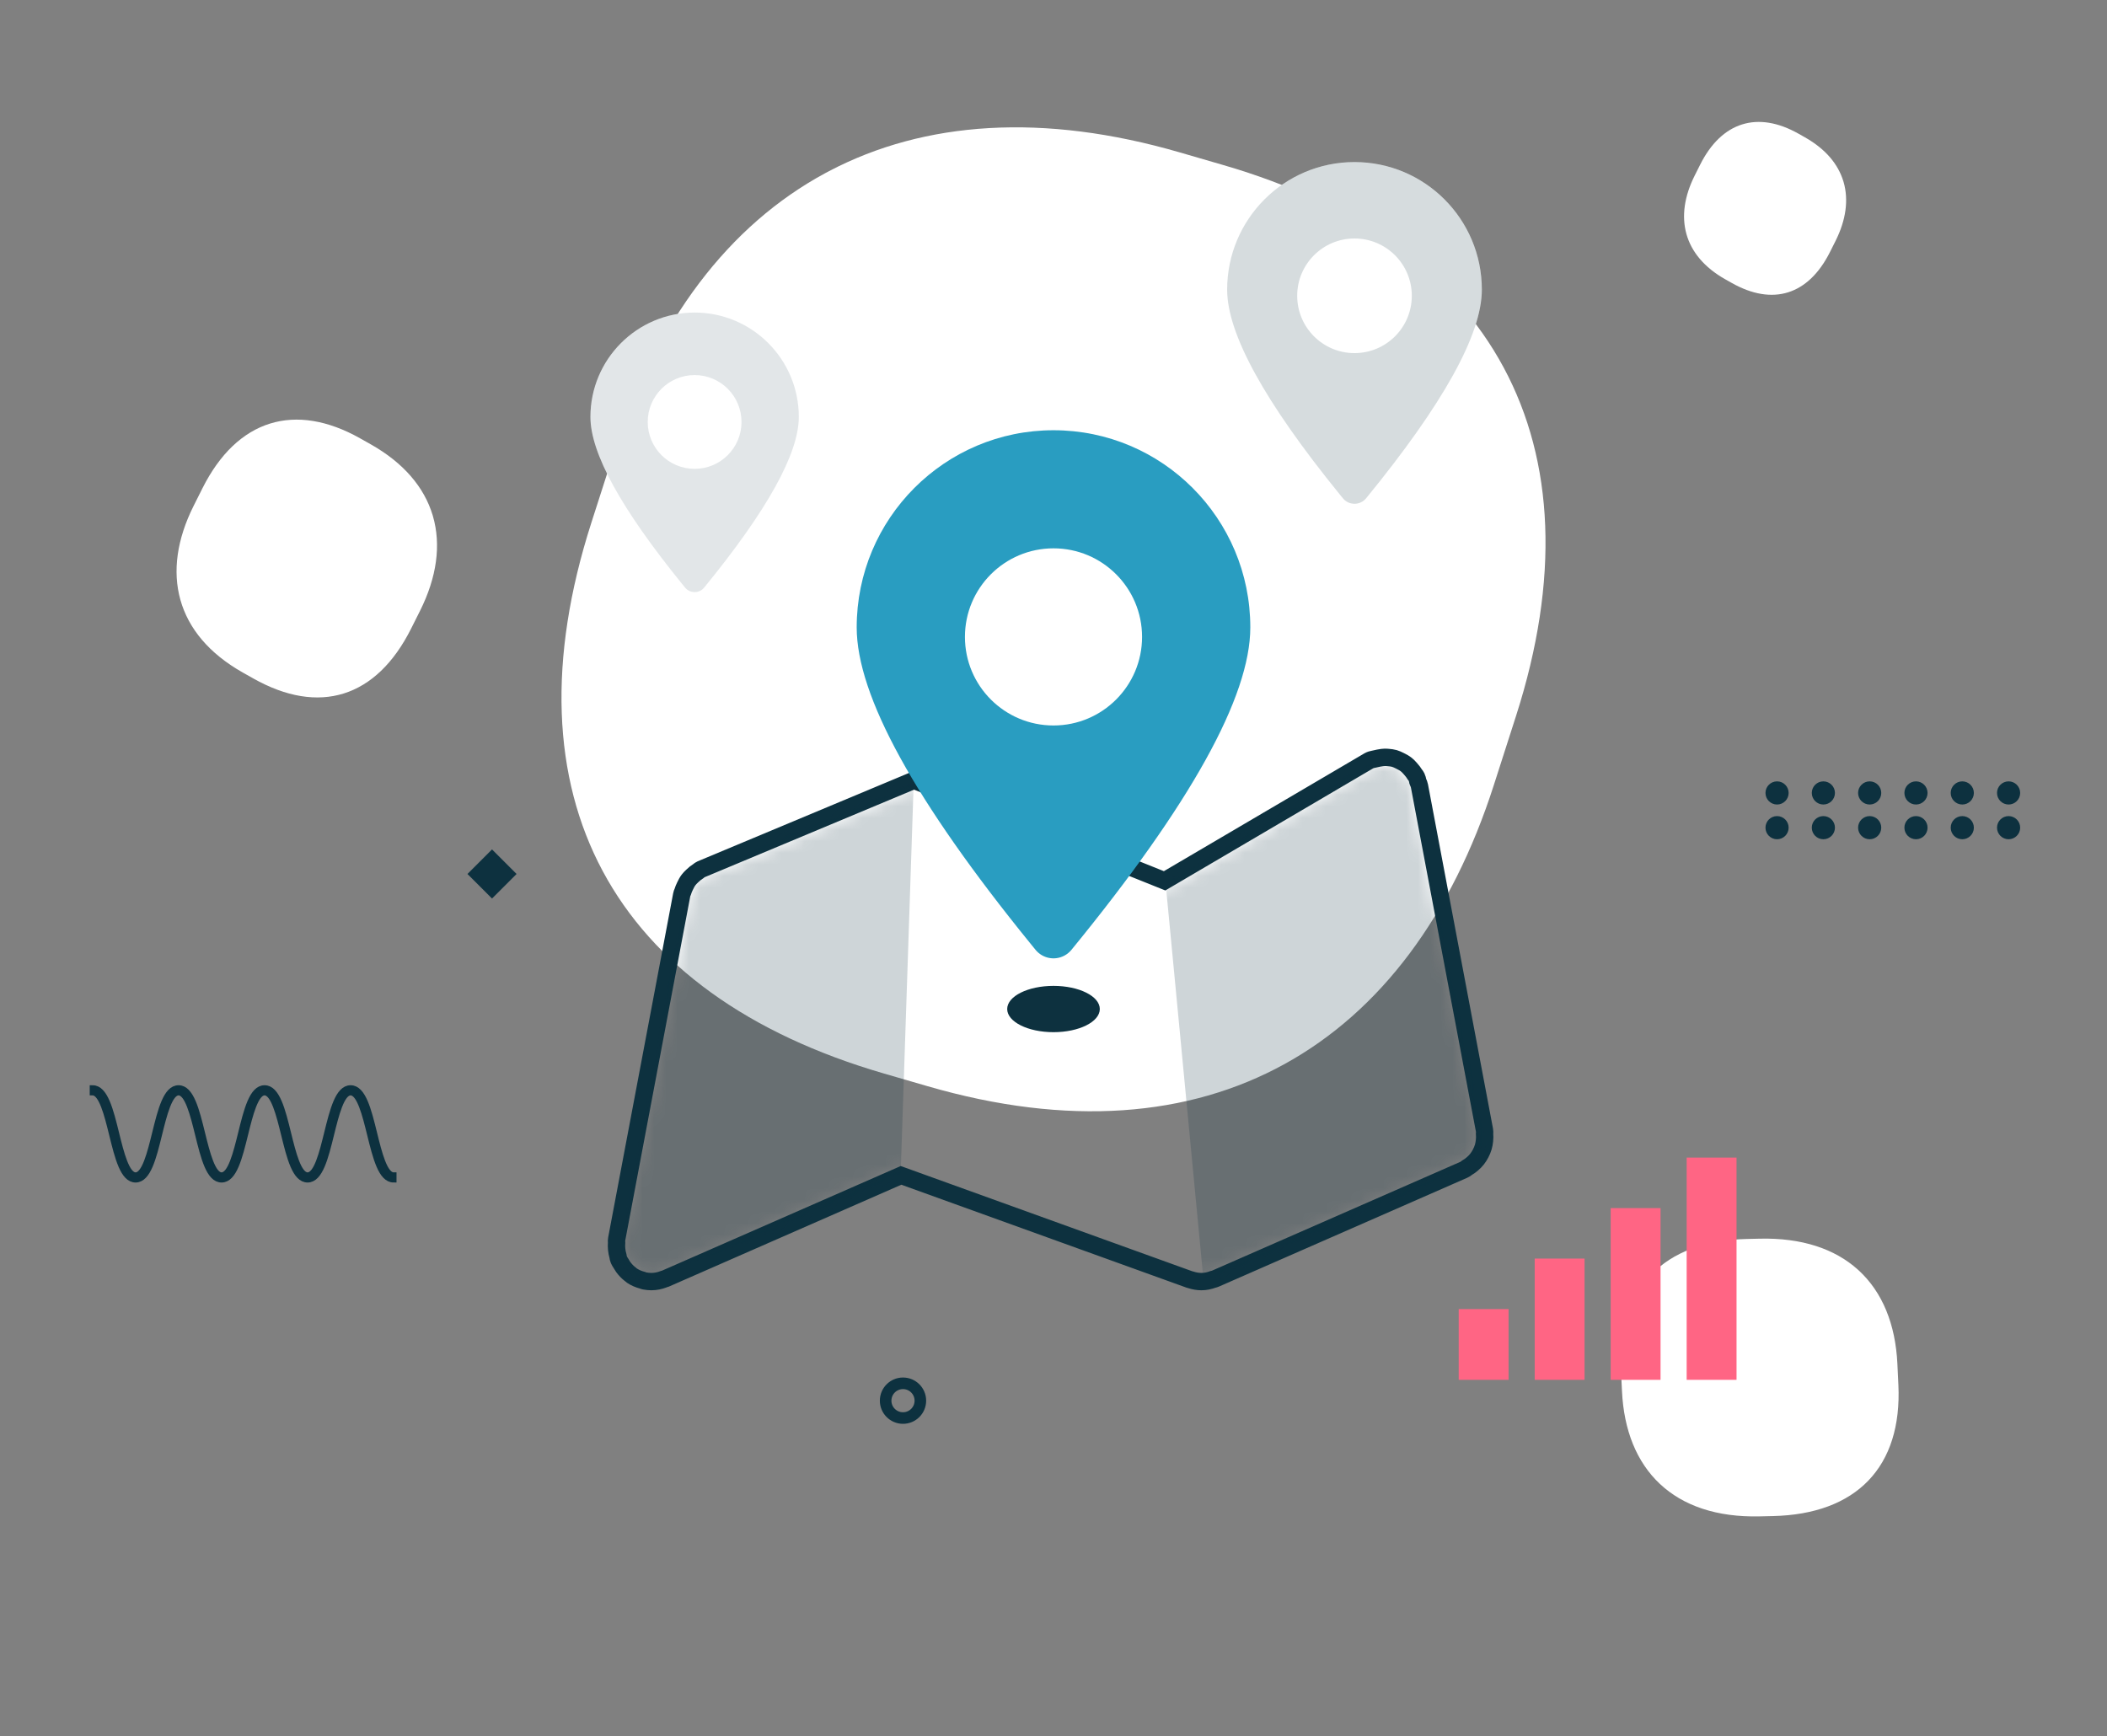
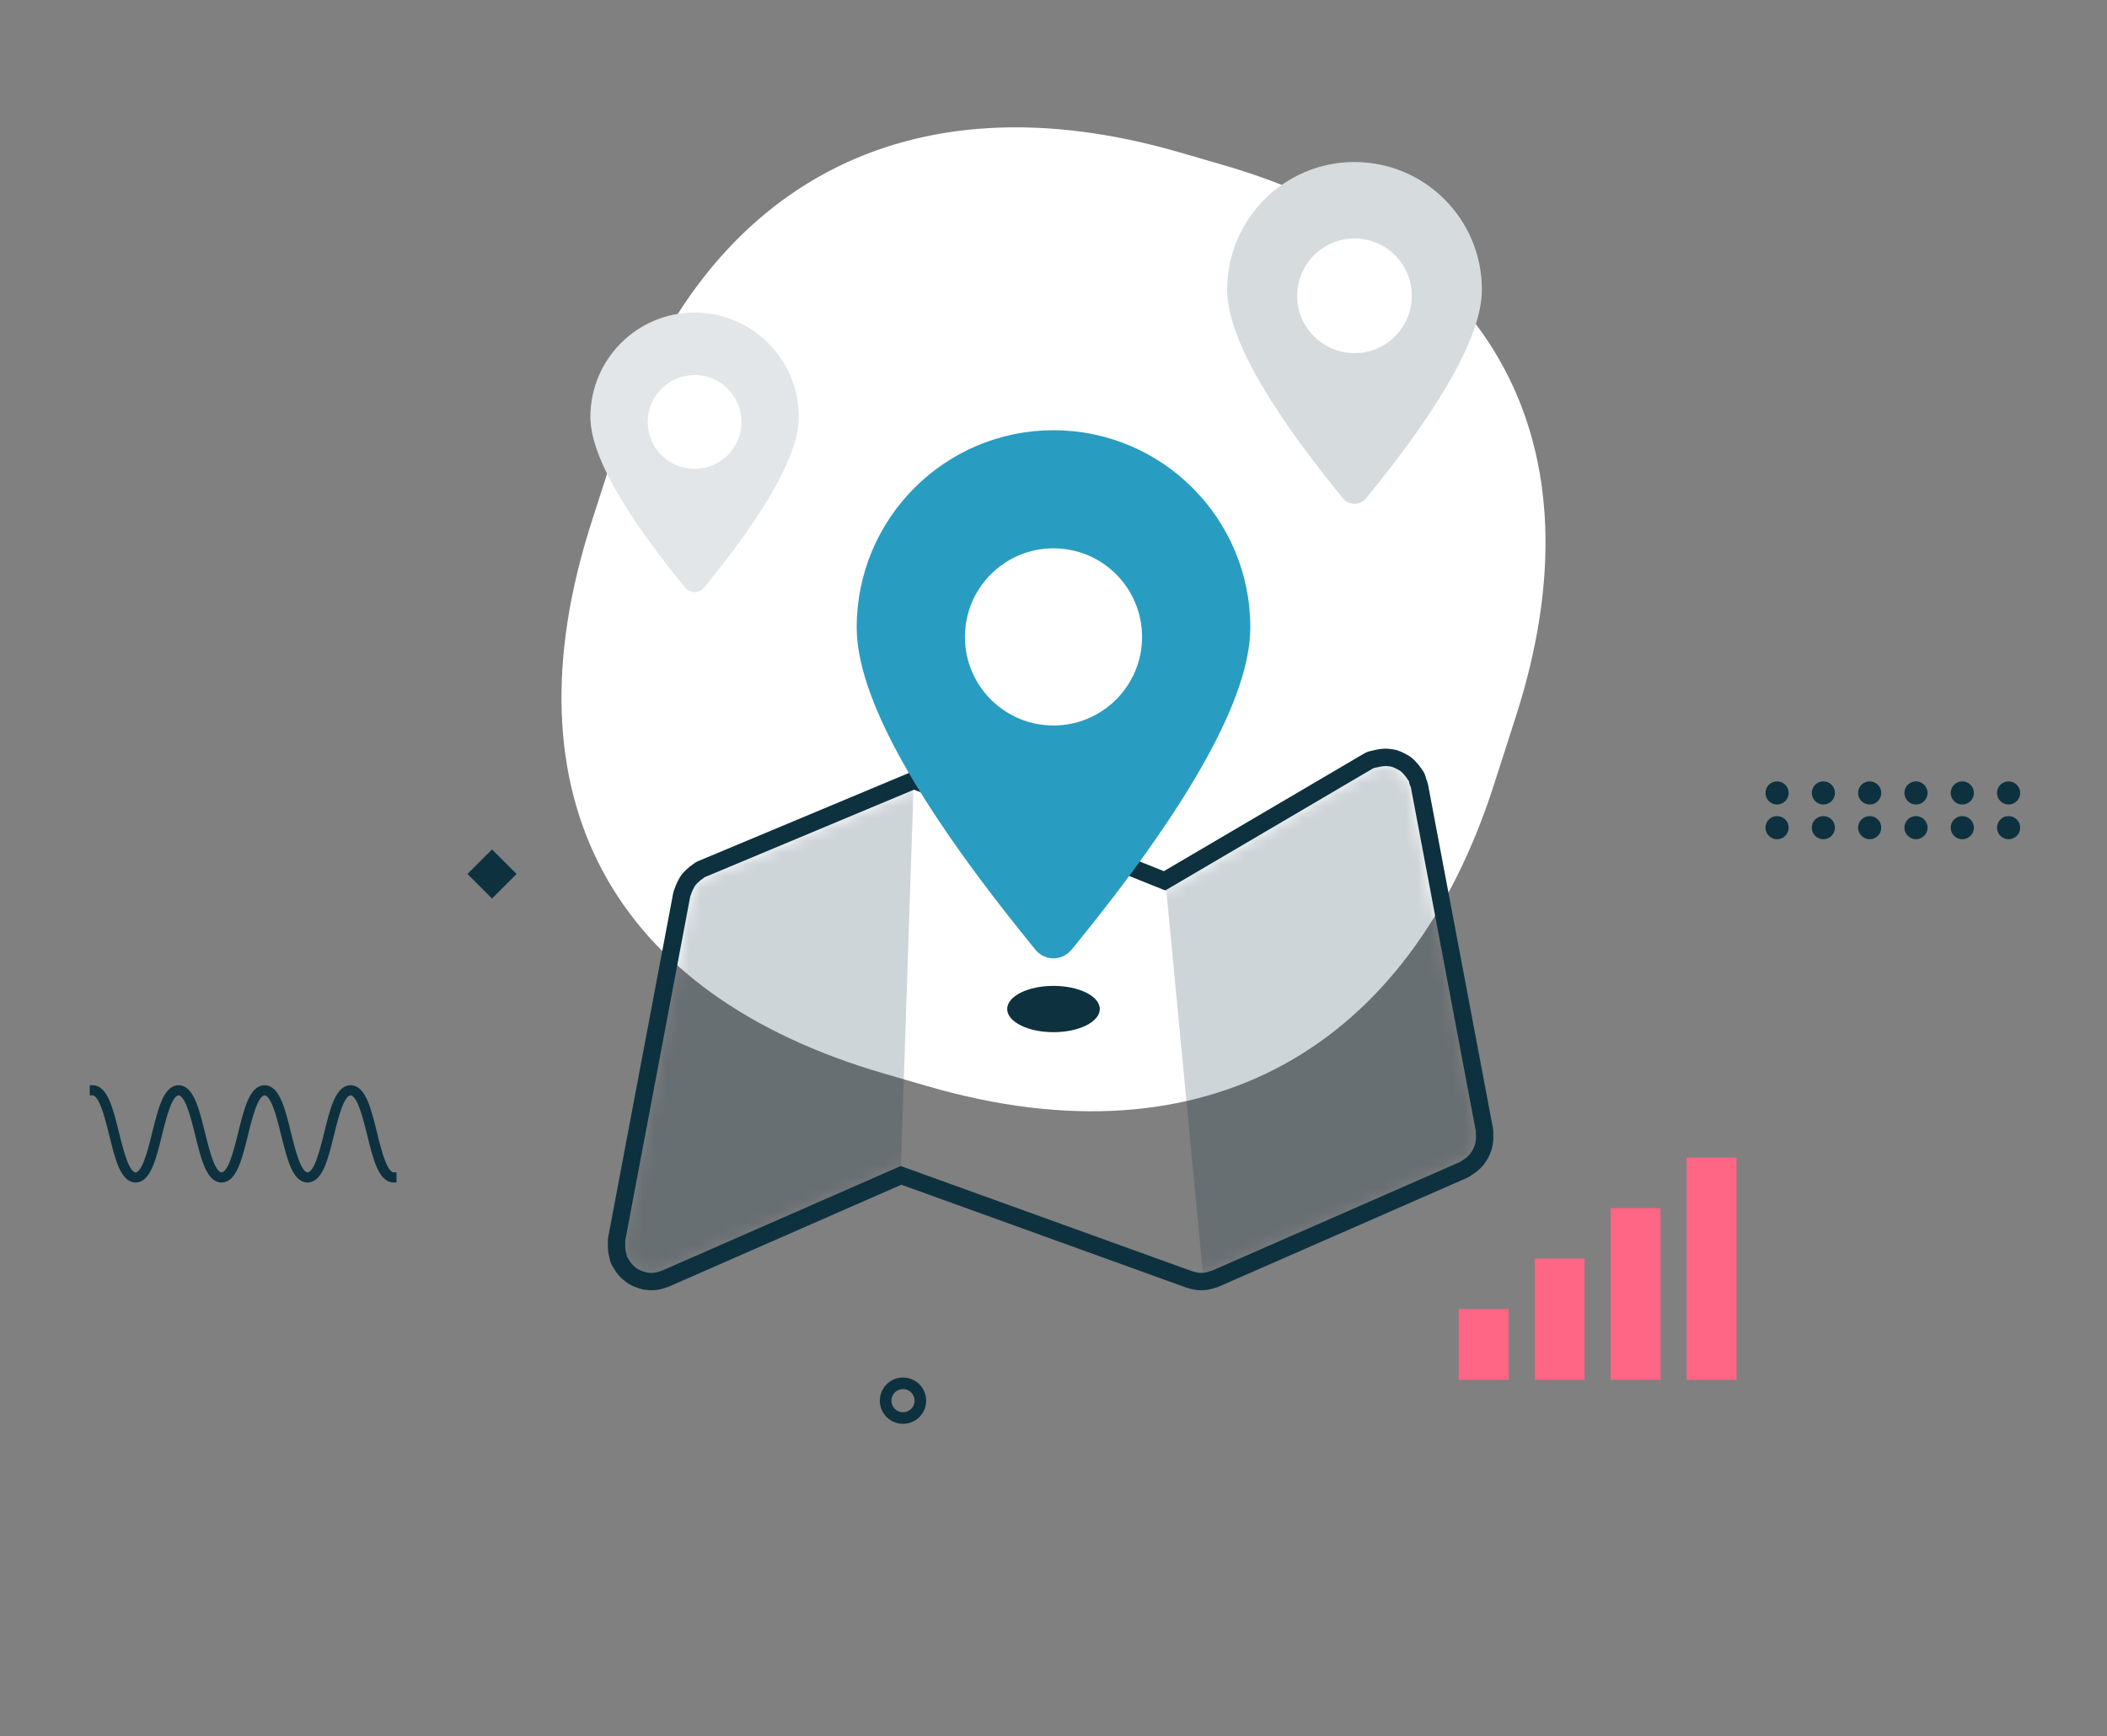
<svg xmlns="http://www.w3.org/2000/svg" xmlns:xlink="http://www.w3.org/1999/xlink" width="182" height="150" viewBox="0 0 182 150">
  <rect x="0" y="0" width="182" height="150" fill="#808080" stroke="none" />
  <defs>
    <path id="prefix__a" d="M0 0H182V150H0z" />
    <path id="prefix__c" d="M73.23 33.13c.07-.136.129-.268.172-.415.042-.14.064-.278.08-.425.017-.16.02-.315.004-.478-.007-.073.015-.142.001-.216L67.875 1.875c-.02-.107-.082-.19-.116-.29-.032-.099-.03-.202-.076-.298-.023-.049-.066-.077-.092-.123-.083-.15-.188-.274-.299-.4-.09-.1-.171-.202-.275-.284-.126-.1-.264-.17-.407-.24-.125-.063-.243-.126-.377-.165-.134-.038-.271-.047-.414-.059-.165-.015-.324-.025-.49-.003-.051.007-.097-.01-.148-.001-.1.02-.178.083-.273.115-.099.034-.202.032-.299.08l-17.95 10.55-21.702-8.709L6.869 9.612c-.044.022-.07.062-.111.087-.159.09-.292.205-.425.332-.09.086-.179.165-.253.263-.095.125-.162.265-.231.41-.067.139-.128.272-.167.42-.014.056-.05.098-.061.154L.008 41c-.014.074.01.144.002.219-.015.16-.012.314.005.477.017.158.045.305.092.455.023.073.015.148.045.22.039.092.102.163.15.247.043.075.08.147.13.216.144.198.31.37.5.51.024.018.042.043.067.06.228.154.483.252.748.315.03.007.051.028.081.034.147.028.29.042.432.042h.005c.298 0 .58-.068.844-.176.021-.008.043-.004.063-.013l20.631-9.042 25.205 9.097c.018.006.035.004.053.01.23.076.468.125.714.125.282 0 .552-.069.811-.17.031-.012.064-.006.096-.02l21.455-9.404c.07-.03.114-.089.178-.125.137-.077.257-.163.374-.265.114-.098.216-.197.308-.314.092-.116.164-.237.232-.368z" />
    <path id="prefix__e" d="M66 .833c6.075 0 11 4.934 11 11.02 0 3.868-3.333 9.877-9.998 18.026-.055.067-.116.128-.183.182-.525.43-1.287.378-1.75-.103l-.07-.079-.288-.353C58.237 21.556 55 15.666 55 11.853 55 5.767 59.925.833 66 .833zm0 6.602c-2.734 0-4.95 2.216-4.95 4.95 0 2.735 2.216 4.952 4.95 4.952s4.95-2.217 4.95-4.951c0-2.735-2.216-4.951-4.95-4.951z" />
    <path id="prefix__f" d="M9 13.833c4.97 0 9 4.037 9 9.017 0 3.164-2.727 8.08-8.18 14.748-.045.055-.095.104-.15.15-.43.35-1.053.308-1.432-.085l-.058-.065-.235-.289C2.648 30.79 0 25.97 0 22.85c0-4.979 4.03-9.016 9-9.016zm0 5.401c-2.237 0-4.05 1.814-4.05 4.051 0 2.238 1.813 4.051 4.05 4.051s4.05-1.813 4.05-4.05c0-2.238-1.813-4.052-4.05-4.052z" />
  </defs>
  <g fill="none" fill-rule="evenodd">
    <mask id="prefix__b" fill="#fff">
      <use xlink:href="#prefix__a" />
    </mask>
    <g mask="url(#prefix__b)">
      <g transform="translate(-92 10)">
        <path fill="#FFF" d="M163.62 4.78c8.254-4.332 18.508-5.038 30.292-1.613l3.754 1.091c23.3 6.77 32.854 24.015 25.29 47.58l-1.919 5.977c-7.232 22.53-24.653 33.069-48.914 26.018l-3.755-1.09c-23.522-6.836-32.872-23.962-25.29-47.58l1.92-5.978c3.682-11.476 9.953-19.734 18.308-24.238l.315-.168z" />
        <g transform="translate(143 3.167)">
          <g transform="translate(3 53)">
            <mask id="prefix__d" fill="#fff">
              <use xlink:href="#prefix__c" />
            </mask>
            <path stroke="#0D313F" stroke-width="1.5" d="M64.666-.583c.665-.16.921-.17 1.115-.157l.102.009.046.004c.175.015.344.033.512.081.162.047.31.117.46.192h0l.043.022c.193.096.374.192.539.324.12.096.224.207.325.323h0l.046.052c.134.152.257.303.362.478.056.066.105.137.145.22.056.118.086.24.109.364h0l.002.02c.003.01.009.018.013.027.055.113.102.228.127.36h0l5.613 29.721c.02.11.02.215.01.32.017.202.013.394-.008.592-.02.195-.051.377-.106.559-.057.193-.133.369-.226.548-.091.174-.188.333-.308.485-.121.155-.256.288-.407.418-.146.127-.296.236-.465.333-.084.07-.173.132-.276.177h0L50.98 44.294c-.064.028-.128.046-.193.058-.324.12-.663.194-1.013.194-.305 0-.603-.054-.89-.144-.044-.008-.088-.02-.131-.035h0L23.83 35.37 3.473 44.293c-.052.023-.103.039-.155.05-.332.127-.683.203-1.059.203-.192-.002-.381-.02-.576-.057-.065-.013-.125-.033-.183-.059-.327-.085-.639-.214-.92-.404-.047-.031-.089-.066-.128-.105-.237-.18-.446-.397-.626-.646-.058-.079-.105-.16-.152-.243h0l-.023-.041-.029-.044c-.06-.09-.118-.181-.162-.286-.044-.106-.066-.211-.08-.32-.055-.185-.09-.369-.111-.567-.021-.201-.025-.393-.009-.59-.009-.107-.01-.213.011-.324h0l5.613-29.72c.017-.093.048-.176.086-.257.051-.175.123-.337.201-.5.092-.194.185-.376.311-.542.087-.114.186-.212.289-.31h0l.043-.041c.162-.155.326-.292.513-.408.071-.062.149-.116.24-.157h0l18.384-7.687 21.646 8.686L64.243-.446c.13-.072.264-.108.401-.134h0z" />
            <path fill="#0D313F" fill-opacity=".2" d="M74.676 33.832L50.013 45.002 46.5 8.197 67.344-1.652zM24.994-.625L23.752 36.611-1.194 45.358 5.255 10.28z" mask="url(#prefix__d)" />
          </g>
          <ellipse cx="40" cy="74" fill="#0D313F" rx="4" ry="2" />
          <path fill="#299DC1" d="M40 24c9.389 0 17 7.625 17 17.03 0 5.979-5.15 15.265-15.452 27.859-.084.103-.179.197-.282.281-.812.665-1.99.584-2.705-.159l-.11-.122-.444-.546C28.002 56.026 23 46.923 23 41.031 23 31.625 30.611 24 40 24zm0 10.202c-4.225 0-7.65 3.426-7.65 7.652s3.425 7.651 7.65 7.651c4.225 0 7.65-3.425 7.65-7.651s-3.425-7.652-7.65-7.652z" />
          <use fill="#FFF" xlink:href="#prefix__e" />
          <use fill="#0D313F" fill-opacity=".17" xlink:href="#prefix__e" />
          <g>
            <use fill="#FFF" xlink:href="#prefix__f" />
            <use fill="#0D313F" fill-opacity=".12" xlink:href="#prefix__f" />
          </g>
        </g>
-         <path fill="#FFF" d="M252.56 99.751l-.077-.07c-2.01-1.809-4.867-2.76-8.476-2.676l-1.15.027c-7.136.164-11.174 4.246-10.838 11.343l.086 1.8c.321 6.784 4.457 10.991 11.888 10.82l1.15-.026c7.203-.166 11.174-4.23 10.837-11.344l-.085-1.8c-.164-3.455-1.31-6.209-3.335-8.074zM251.23 5.67c-.453-1.505-1.561-2.814-3.328-3.81l-.563-.318c-3.495-1.97-6.614-1.044-8.482 2.684l-.474.945c-1.786 3.564-.991 6.907 2.647 8.959l.563.317c3.528 1.99 6.61 1.053 8.482-2.683l.474-.945c.91-1.816 1.144-3.554.699-5.091l-.017-.058zM129.371 34.505c-.729-2.418-2.51-4.521-5.35-6.123l-.905-.51c-5.616-3.167-10.63-1.679-13.631 4.312l-.762 1.52c-2.87 5.727-1.594 11.1 4.254 14.397l.905.51c5.67 3.198 10.622 1.693 13.631-4.311l.762-1.52c1.462-2.917 1.839-5.711 1.123-8.182l-.027-.093z" />
        <g fill="#0D313F" transform="rotate(90 104.5 162)">
          <circle cx="1" cy="1" r="1" />
          <circle cx="1" cy="5" r="1" />
          <circle cx="1" cy="9" r="1" />
          <circle cx="1" cy="13" r="1" />
          <circle cx="1" cy="17" r="1" />
          <circle cx="1" cy="21" r="1" />
          <circle cx="4" cy="1" r="1" />
          <circle cx="4" cy="5" r="1" />
          <circle cx="4" cy="9" r="1" />
          <circle cx="4" cy="13" r="1" />
          <circle cx="4" cy="17" r="1" />
          <circle cx="4" cy="21" r="1" />
        </g>
        <path fill="#0D313F" d="M133 64H136V67H133z" transform="rotate(45 134.5 65.5)" />
        <path fill="#FF6584" d="M222.308 103.088v6.112H218v-6.112h4.308zm6.564-4.363V109.2h-4.307V98.725h4.307zm6.564-4.362V109.2h-4.308V94.363h4.308zM242 90v19.2h-4.308V90H242z" />
        <path fill="#0D313F" stroke="#0D313F" stroke-width=".5" d="M124.326 87.907c-.496-2.01-.965-3.907-2.041-3.907s-1.545 1.897-2.041 3.907c-.419 1.697-.894 3.62-1.675 3.62s-1.256-1.923-1.674-3.62c-.496-2.01-.964-3.907-2.04-3.907s-1.544 1.897-2.04 3.907c-.419 1.697-.894 3.62-1.675 3.62-.78 0-1.255-1.923-1.674-3.62-.496-2.01-.964-3.907-2.04-3.907-1.075 0-1.544 1.897-2.039 3.907-.419 1.697-.893 3.62-1.673 3.62-.781 0-1.255-1.923-1.674-3.62-.496-2.01-.964-3.907-2.04-3.907v.376c.78 0 1.255 1.924 1.674 3.621.495 2.009.963 3.907 2.039 3.907 1.075 0 1.543-1.898 2.039-3.907.418-1.697.893-3.62 1.673-3.62.782 0 1.256 1.923 1.675 3.62.495 2.009.963 3.907 2.04 3.907 1.075 0 1.544-1.898 2.04-3.907.418-1.697.893-3.62 1.674-3.62.781 0 1.256 1.923 1.674 3.62.496 2.009.964 3.907 2.04 3.907s1.545-1.898 2.04-3.907c.42-1.697.894-3.62 1.676-3.62.781 0 1.256 1.923 1.675 3.62.496 2.009.965 3.907 2.041 3.907v-.377c-.78 0-1.256-1.923-1.674-3.62z" />
        <circle cx="170" cy="111" r="1.5" stroke="#0D313F" />
      </g>
    </g>
  </g>
</svg>